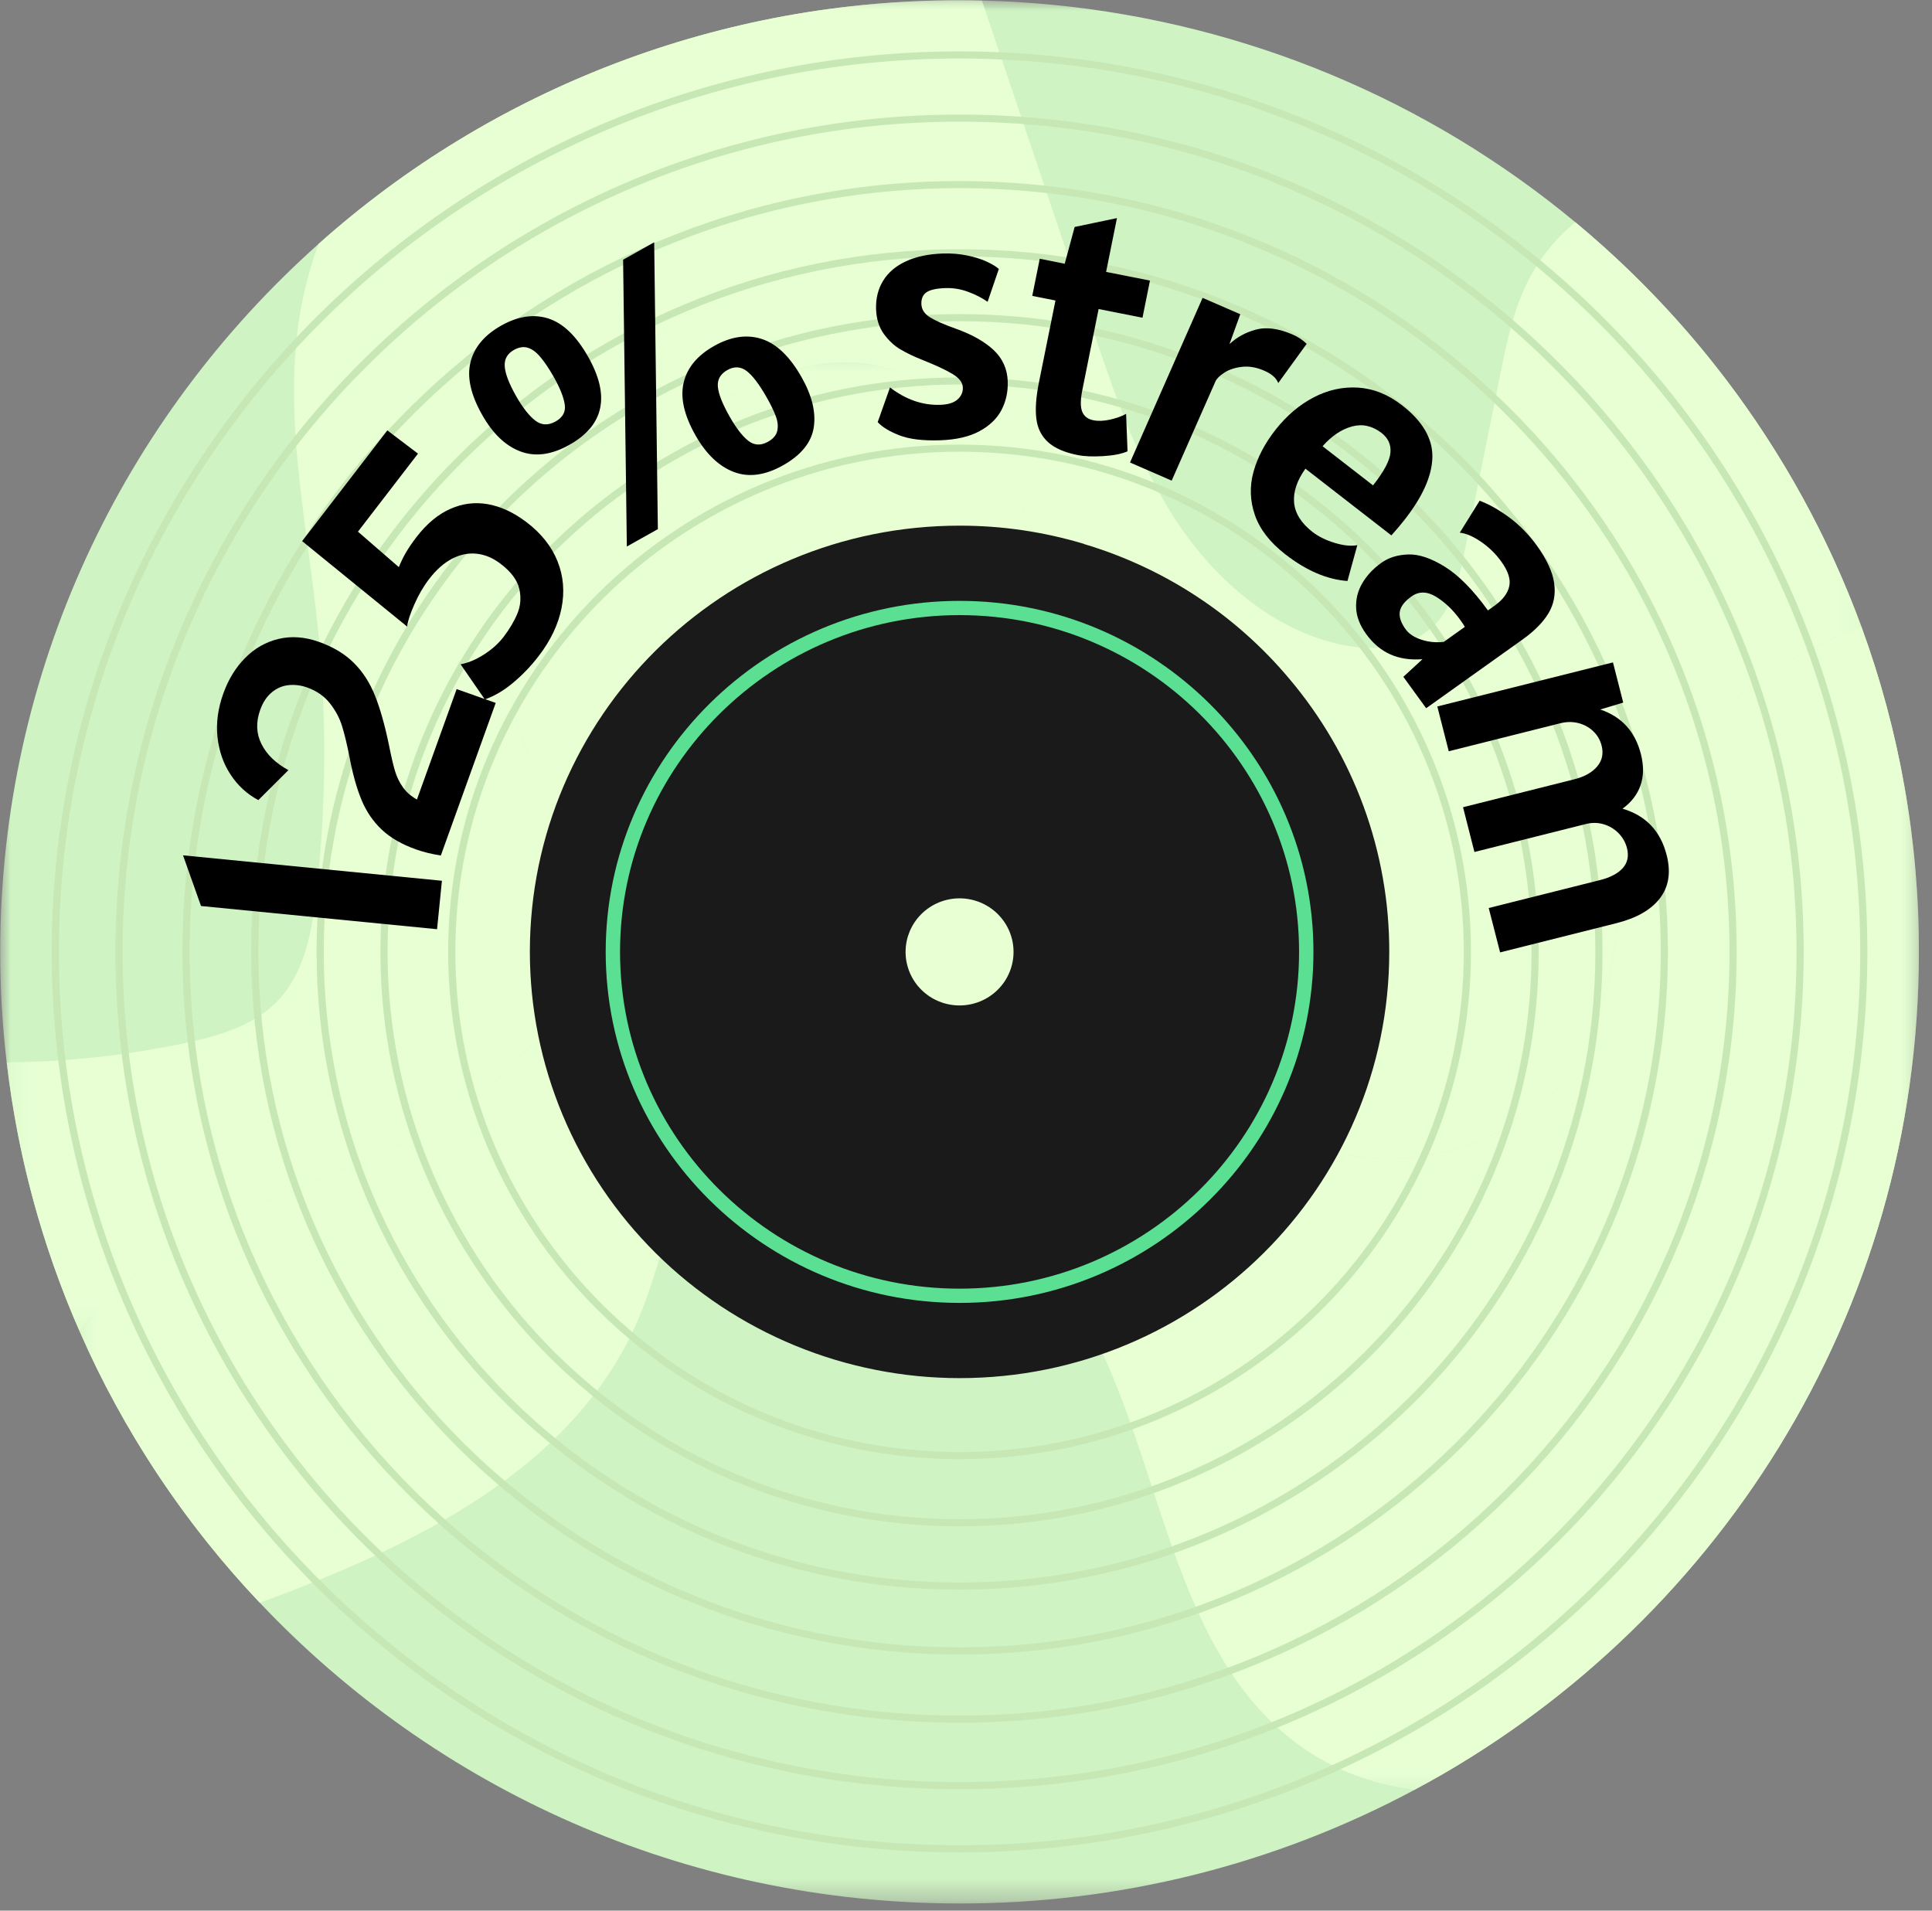
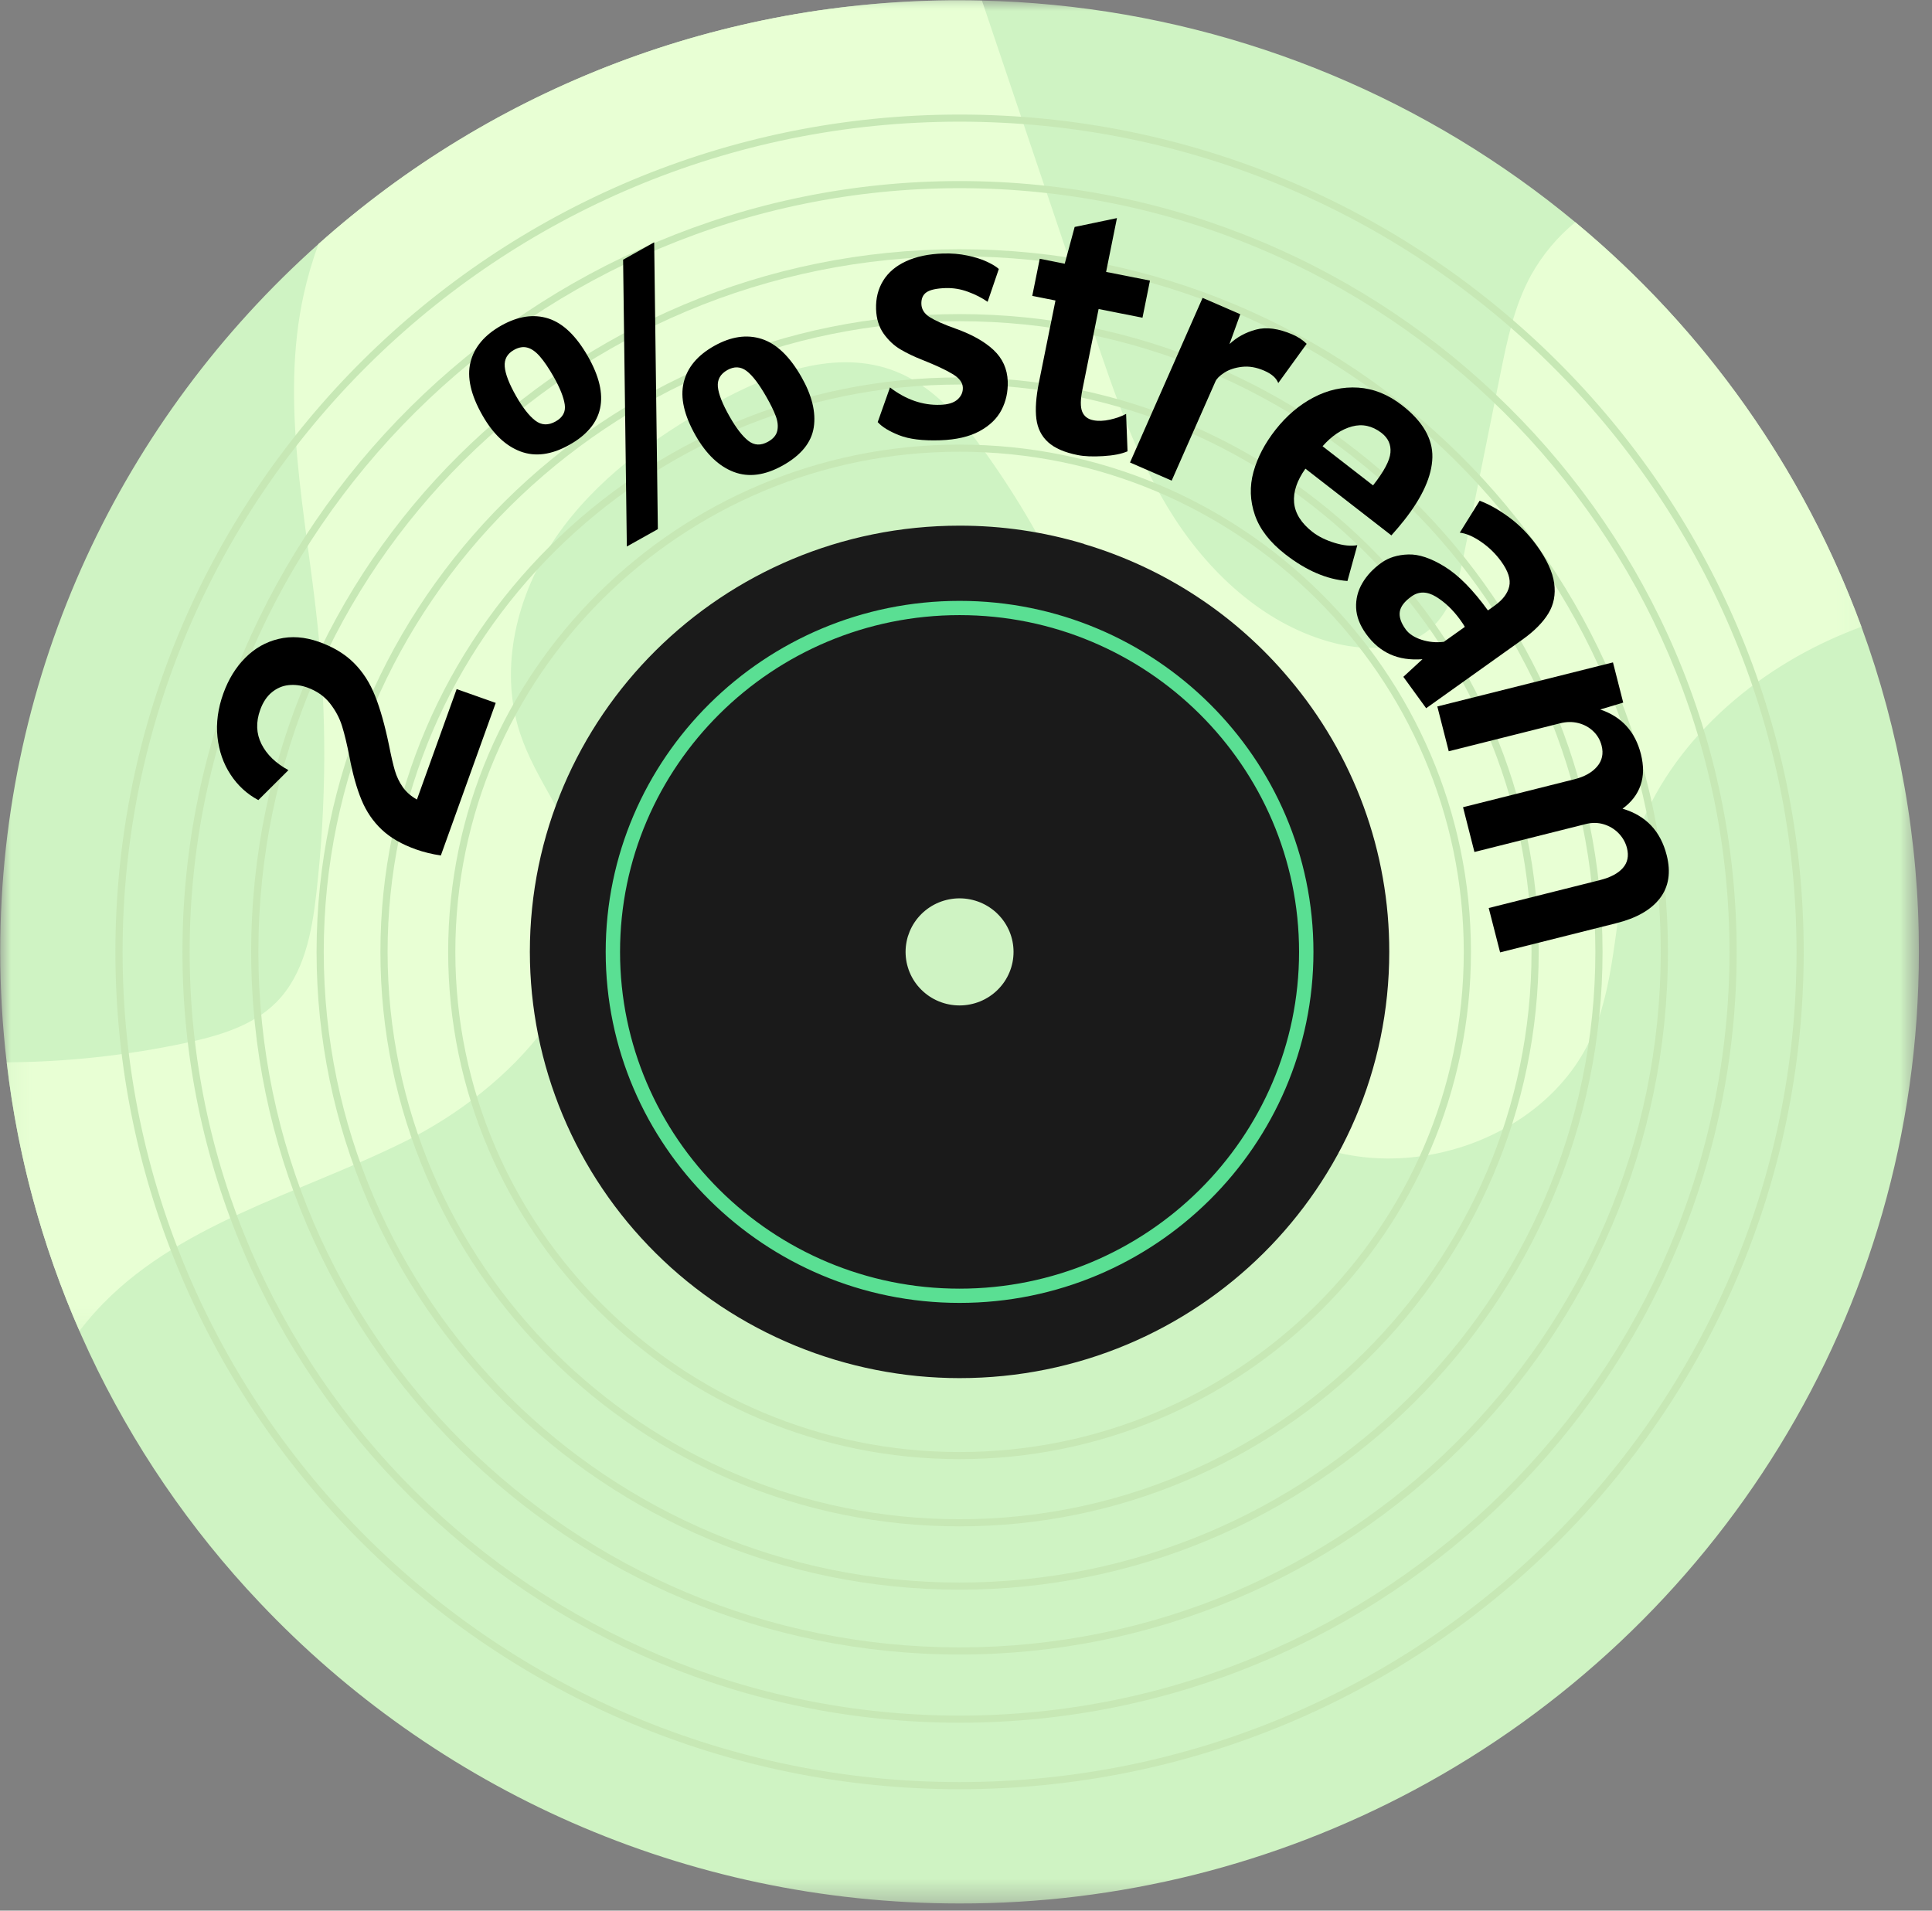
<svg xmlns="http://www.w3.org/2000/svg" width="91" height="90" viewBox="0 0 91 90" fill="none">
  <rect x="0" y="0" width="91" height="90" fill="#808080" stroke="none" />
  <mask id="mask0_874_3133" style="mask-type:luminance" maskUnits="userSpaceOnUse" x="0" y="0" width="91" height="90">
    <path d="M0 0H90.394V89.67H0V0Z" fill="white" />
  </mask>
  <g mask="url(#mask0_874_3133)">
    <path d="M87.676 29.523C87.483 28.998 87.279 28.475 87.067 27.957C86.854 27.438 86.631 26.924 86.399 26.414C86.167 25.904 85.925 25.398 85.674 24.897C85.422 24.395 85.161 23.899 84.891 23.407C84.621 22.916 84.342 22.43 84.054 21.948C83.765 21.467 83.468 20.991 83.161 20.521C82.855 20.051 82.539 19.587 82.216 19.129C81.892 18.67 81.559 18.218 81.218 17.772C80.877 17.326 80.528 16.886 80.17 16.453C79.813 16.02 79.447 15.593 79.073 15.174C78.7 14.754 78.319 14.342 77.929 13.936C77.54 13.531 77.143 13.133 76.739 12.742C76.335 12.351 75.923 11.969 75.505 11.593C75.086 11.218 74.66 10.851 74.228 10.491C73.795 10.131 73.356 9.78 72.91 9.436C72.464 9.093 72.012 8.758 71.554 8.432C71.095 8.106 70.631 7.788 70.16 7.479C69.69 7.169 69.214 6.869 68.732 6.577C68.25 6.286 67.763 6.003 67.27 5.73C66.778 5.457 66.28 5.192 65.778 4.937C65.275 4.682 64.768 4.436 64.257 4.201C63.745 3.965 63.229 3.738 62.709 3.521C62.188 3.304 61.664 3.097 61.136 2.899C60.608 2.702 60.077 2.514 59.541 2.336C59.006 2.159 58.468 1.991 57.926 1.833C57.385 1.675 56.841 1.527 56.294 1.39C55.747 1.252 55.197 1.125 54.645 1.008C54.094 0.89 53.54 0.784 52.984 0.687C52.428 0.59 51.87 0.504 51.311 0.428C50.752 0.352 50.192 0.287 49.63 0.232C49.069 0.177 48.506 0.132 47.943 0.098C47.38 0.064 46.815 0.04 46.251 0.027C45.901 0.019 45.549 0.014 45.197 0.014C43.818 0.011 42.441 0.072 41.068 0.196C39.694 0.319 38.33 0.505 36.973 0.753C35.617 1.002 34.276 1.311 32.947 1.681C31.62 2.051 30.313 2.481 29.025 2.971C27.737 3.461 26.474 4.008 25.238 4.612C24 5.217 22.794 5.876 21.618 6.591C20.442 7.306 19.302 8.072 18.197 8.891C17.092 9.71 16.027 10.577 15.003 11.492C5.8 19.698 0.01 31.597 0.01 44.839C0.011 46.578 0.113 48.312 0.315 50.041C0.453 51.223 0.638 52.398 0.87 53.566C1.103 54.734 1.382 55.89 1.708 57.036C2.034 58.182 2.406 59.313 2.823 60.429C3.24 61.545 3.701 62.643 4.206 63.722C4.712 64.802 5.26 65.86 5.852 66.896C6.442 67.932 7.073 68.943 7.746 69.929C8.418 70.915 9.13 71.873 9.879 72.802C10.628 73.732 11.414 74.63 12.237 75.497C20.48 84.216 32.196 89.663 45.197 89.663C47.059 89.666 48.914 89.554 50.763 89.329C52.611 89.103 54.438 88.764 56.245 88.314C58.051 87.862 59.822 87.302 61.558 86.633C63.294 85.963 64.982 85.19 66.621 84.313C80.768 76.741 90.383 61.904 90.383 44.839C90.386 42.227 90.16 39.636 89.705 37.064C89.251 34.492 88.574 31.978 87.676 29.523Z" fill="#CFF3C3" />
  </g>
  <mask id="mask1_874_3133" style="mask-type:luminance" maskUnits="userSpaceOnUse" x="3" y="16" width="88" height="69">
    <path d="M3.689 16.977H90.394V84.336H3.689V16.977Z" fill="white" />
  </mask>
  <g mask="url(#mask1_874_3133)">
-     <path d="M76.815 40.228C76.035 42.955 76.152 45.908 75.092 48.54C72.821 54.179 64.688 56.447 59.788 52.806C54.805 49.104 54.398 42.043 53.027 36.017C52.422 33.367 51.561 30.803 50.443 28.322C49.325 25.842 47.972 23.495 46.384 21.282C45.275 19.738 43.98 18.213 42.209 17.504C39.407 16.383 36.232 17.586 33.599 19.055C30.749 20.646 28.032 22.62 26.189 25.301C24.347 27.981 23.48 31.461 24.497 34.544C25.23 36.764 26.858 38.627 27.458 40.886C28.883 46.25 24.055 51.292 19.054 53.778C14.054 56.262 8.236 57.659 4.497 61.785C4.23 62.08 3.979 62.384 3.742 62.696C4.777 65.055 6.008 67.31 7.434 69.46C8.86 71.609 10.461 73.621 12.237 75.497C19.587 72.799 27.05 69.173 30.051 62.166C31.006 59.938 31.426 57.5 32.517 55.334C33.608 53.167 35.661 51.206 38.102 51.252C39.389 51.276 40.597 51.853 41.706 52.5C42.812 53.15 43.863 53.877 44.859 54.684C45.854 55.49 46.784 56.365 47.647 57.31C48.509 58.255 49.297 59.258 50.007 60.32C50.718 61.383 51.344 62.492 51.887 63.648C54.96 70.234 55.625 78.709 61.794 82.611C63.262 83.539 64.909 84.083 66.621 84.314C80.769 76.741 90.383 61.904 90.383 44.839C90.386 42.227 90.16 39.636 89.705 37.064C89.251 34.492 88.574 31.978 87.676 29.524C87.19 29.706 86.707 29.902 86.233 30.117C81.892 32.088 78.118 35.672 76.815 40.228Z" fill="#E8FFD4" />
-   </g>
+     </g>
  <mask id="mask2_874_3133" style="mask-type:luminance" maskUnits="userSpaceOnUse" x="0" y="0" width="88" height="63">
    <path d="M0.294 0H87.794V62.751H0.294V0Z" fill="white" />
  </mask>
  <g mask="url(#mask2_874_3133)">
    <path d="M14.961 29.478C15.397 33.676 15.377 37.872 14.902 42.066C14.693 43.916 14.33 45.887 13.013 47.213C11.899 48.333 10.29 48.796 8.739 49.128C5.963 49.718 3.155 50.022 0.315 50.041C0.569 52.222 0.982 54.373 1.557 56.494C2.131 58.615 2.859 60.682 3.742 62.696C3.979 62.385 4.231 62.081 4.497 61.785C8.236 57.659 14.054 56.262 19.055 53.778C24.055 51.292 28.883 46.25 27.458 40.885C26.859 38.627 25.23 36.764 24.497 34.544C23.48 31.461 24.347 27.981 26.189 25.3C28.032 22.62 30.749 20.646 33.599 19.055C36.232 17.586 39.407 16.383 42.209 17.504C43.98 18.212 45.275 19.738 46.384 21.281C47.972 23.495 49.325 25.842 50.443 28.322C51.561 30.803 52.422 33.367 53.027 36.017C54.398 42.042 54.805 49.104 59.789 52.806C64.688 56.446 72.822 54.179 75.092 48.54C76.152 45.908 76.035 42.955 76.815 40.228C78.118 35.672 81.892 32.088 86.233 30.117C86.707 29.901 87.19 29.706 87.676 29.523C86.997 27.677 86.2 25.883 85.284 24.14C84.368 22.398 83.341 20.723 82.204 19.114C81.066 17.505 79.828 15.977 78.487 14.529C77.147 13.082 75.718 11.728 74.199 10.467C73.352 11.165 72.661 11.99 72.125 12.945C71.325 14.39 70.988 16.035 70.662 17.652C70.096 20.455 69.531 23.258 68.965 26.061C68.716 27.291 68.427 28.598 67.526 29.479C66.356 30.623 64.48 30.7 62.887 30.301C59.713 29.507 57.112 27.163 55.337 24.435C53.563 21.705 52.507 18.589 51.469 15.509C49.73 10.348 47.991 5.188 46.251 0.027C45.901 0.019 45.55 0.014 45.197 0.014C43.818 0.011 42.441 0.072 41.068 0.196C39.694 0.32 38.33 0.505 36.973 0.753C35.618 1.002 34.276 1.311 32.948 1.681C31.62 2.051 30.313 2.481 29.025 2.971C27.737 3.461 26.475 4.008 25.238 4.612C24.001 5.217 22.794 5.876 21.618 6.591C20.442 7.306 19.302 8.072 18.197 8.891C17.092 9.71 16.027 10.577 15.003 11.492C14.719 12.262 14.488 13.048 14.31 13.849C13.178 18.968 14.419 24.264 14.961 29.478Z" fill="#E8FFD4" />
  </g>
-   <path d="M45.197 87.257C21.619 87.257 2.437 68.228 2.437 44.839C2.437 21.45 21.619 2.421 45.197 2.421C68.774 2.421 87.956 21.45 87.956 44.838C87.956 68.228 68.774 87.257 45.197 87.257ZM45.197 2.756C21.805 2.756 2.775 21.634 2.775 44.838C2.775 68.043 21.805 86.921 45.197 86.921C68.588 86.921 87.618 68.043 87.618 44.838C87.618 21.634 68.588 2.756 45.197 2.756Z" fill="#C7E8B5" />
  <path d="M45.197 84.281C23.272 84.281 5.436 66.587 5.436 44.838C5.436 23.09 23.272 5.396 45.197 5.396C67.121 5.396 84.957 23.09 84.957 44.838C84.957 66.587 67.121 84.281 45.197 84.281ZM45.197 5.731C23.459 5.731 5.774 23.274 5.774 44.838C5.774 66.402 23.459 83.945 45.197 83.945C66.934 83.945 84.619 66.402 84.619 44.839C84.619 23.274 66.934 5.731 45.197 5.731Z" fill="#C7E8B5" />
  <path d="M45.197 81.148C25.014 81.148 8.594 64.86 8.594 44.838C8.594 24.817 25.014 8.529 45.197 8.529C65.38 8.529 81.799 24.817 81.799 44.838C81.799 64.86 65.38 81.148 45.197 81.148ZM45.197 8.864C25.2 8.864 8.933 25.002 8.933 44.838C8.933 64.675 25.2 80.813 45.197 80.813C65.193 80.813 81.461 64.675 81.461 44.838C81.461 25.002 65.193 8.864 45.197 8.864Z" fill="#C7E8B5" />
  <path d="M45.197 77.936C26.799 77.936 11.832 63.089 11.832 44.838C11.832 26.588 26.799 11.74 45.197 11.74C63.594 11.74 78.561 26.588 78.561 44.838C78.561 63.089 63.594 77.936 45.197 77.936ZM45.197 12.076C26.986 12.076 12.17 26.773 12.17 44.838C12.17 62.903 26.986 77.6 45.197 77.6C63.407 77.6 78.223 62.903 78.223 44.838C78.223 26.773 63.407 12.076 45.197 12.076Z" fill="#C7E8B5" />
  <path d="M45.197 74.881C28.497 74.881 14.911 61.404 14.911 44.838C14.911 28.272 28.497 14.795 45.197 14.795C61.896 14.795 75.482 28.272 75.482 44.838C75.482 61.404 61.896 74.881 45.197 74.881ZM45.197 15.131C28.684 15.131 15.249 28.458 15.249 44.838C15.249 61.219 28.684 74.546 45.197 74.546C61.709 74.546 75.144 61.219 75.144 44.838C75.144 28.458 61.709 15.131 45.197 15.131Z" fill="#C7E8B5" />
  <path d="M45.197 71.899C30.155 71.899 17.918 59.759 17.918 44.838C17.918 29.917 30.155 17.778 45.197 17.778C60.238 17.778 72.475 29.917 72.475 44.838C72.475 59.759 60.238 71.899 45.197 71.899ZM45.197 18.113C30.341 18.113 18.256 30.102 18.256 44.838C18.256 59.575 30.341 71.563 45.197 71.563C60.051 71.563 72.137 59.575 72.137 44.838C72.137 30.102 60.051 18.113 45.197 18.113Z" fill="#C7E8B5" />
  <path d="M45.197 68.733C31.914 68.733 21.109 58.014 21.109 44.838C21.109 31.662 31.914 20.943 45.197 20.943C58.479 20.943 69.284 31.662 69.284 44.838C69.284 58.014 58.479 68.733 45.197 68.733ZM45.197 21.278C32.101 21.278 21.447 31.847 21.447 44.838C21.447 57.829 32.101 68.398 45.197 68.398C58.292 68.398 68.946 57.829 68.946 44.838C68.946 31.847 58.292 21.278 45.197 21.278Z" fill="#C7E8B5" />
  <path d="M60.716 31.959C60.089 31.212 59.41 30.514 58.679 29.865C57.949 29.216 57.175 28.624 56.357 28.088C55.54 27.552 54.687 27.077 53.799 26.665C52.912 26.253 51.998 25.906 51.06 25.627V25.62C49.148 25.047 47.194 24.76 45.197 24.761C34.019 24.761 24.957 33.75 24.957 44.838C24.957 45.167 24.966 45.495 24.982 45.824C24.999 46.151 25.023 46.479 25.055 46.806C25.089 47.133 25.129 47.459 25.178 47.784C25.227 48.109 25.283 48.432 25.348 48.755C25.413 49.077 25.485 49.397 25.566 49.716C25.647 50.035 25.735 50.351 25.831 50.665C25.928 50.98 26.031 51.292 26.144 51.601C26.255 51.91 26.374 52.216 26.501 52.52C26.628 52.823 26.762 53.123 26.904 53.421C27.045 53.717 27.194 54.011 27.35 54.3C27.507 54.59 27.67 54.876 27.84 55.158C28.011 55.44 28.188 55.717 28.372 55.99C28.556 56.264 28.747 56.532 28.944 56.796C29.141 57.059 29.345 57.318 29.555 57.573C29.765 57.826 29.982 58.075 30.204 58.318C30.427 58.562 30.654 58.8 30.889 59.032C31.123 59.264 31.363 59.491 31.608 59.712C31.853 59.932 32.104 60.146 32.36 60.355C32.616 60.563 32.877 60.765 33.143 60.961C33.409 61.157 33.68 61.346 33.955 61.529C34.23 61.711 34.51 61.887 34.794 62.056C35.078 62.225 35.366 62.387 35.658 62.542C35.95 62.697 36.246 62.844 36.545 62.985C36.845 63.126 37.147 63.259 37.453 63.385C37.759 63.51 38.068 63.628 38.38 63.74C38.692 63.85 39.006 63.953 39.323 64.049C39.639 64.144 39.959 64.232 40.28 64.312C40.601 64.392 40.924 64.464 41.249 64.528C41.574 64.592 41.9 64.649 42.227 64.697C42.555 64.746 42.884 64.786 43.213 64.819C43.543 64.851 43.873 64.875 44.204 64.891C44.534 64.908 44.865 64.916 45.197 64.916C56.375 64.916 65.436 55.927 65.436 44.838C65.437 44.255 65.412 43.673 65.362 43.092C65.312 42.511 65.236 41.933 65.134 41.359C65.033 40.784 64.906 40.215 64.755 39.652C64.603 39.088 64.427 38.532 64.226 37.984C64.025 37.436 63.8 36.898 63.551 36.369C63.303 35.84 63.032 35.324 62.737 34.818C62.443 34.314 62.127 33.822 61.79 33.345C61.452 32.867 61.094 32.405 60.716 31.959ZM42.654 44.838C42.654 44.756 42.658 44.674 42.666 44.591C42.675 44.509 42.687 44.428 42.703 44.347C42.719 44.265 42.739 44.185 42.763 44.106C42.788 44.027 42.816 43.95 42.848 43.873C42.88 43.797 42.915 43.722 42.954 43.65C42.993 43.577 43.036 43.506 43.083 43.437C43.129 43.368 43.178 43.302 43.231 43.239C43.284 43.175 43.34 43.114 43.399 43.055C43.458 42.996 43.519 42.941 43.584 42.889C43.648 42.836 43.715 42.787 43.784 42.741C43.853 42.696 43.925 42.653 43.998 42.614C44.071 42.575 44.147 42.54 44.224 42.508C44.3 42.477 44.379 42.449 44.458 42.425C44.538 42.401 44.619 42.381 44.701 42.365C44.782 42.349 44.865 42.336 44.947 42.328C45.03 42.32 45.114 42.316 45.197 42.316C45.28 42.316 45.363 42.32 45.446 42.328C45.529 42.336 45.611 42.349 45.693 42.365C45.774 42.381 45.855 42.401 45.935 42.425C46.014 42.449 46.093 42.477 46.17 42.508C46.246 42.54 46.322 42.575 46.395 42.614C46.469 42.653 46.54 42.696 46.609 42.741C46.678 42.787 46.745 42.836 46.81 42.889C46.874 42.941 46.936 42.996 46.994 43.055C47.053 43.114 47.109 43.175 47.162 43.239C47.215 43.302 47.264 43.368 47.311 43.437C47.357 43.506 47.4 43.577 47.439 43.65C47.478 43.722 47.514 43.797 47.546 43.873C47.577 43.95 47.606 44.027 47.63 44.106C47.654 44.185 47.674 44.265 47.691 44.347C47.707 44.428 47.719 44.509 47.727 44.591C47.735 44.674 47.739 44.756 47.739 44.838C47.739 44.921 47.735 45.003 47.727 45.086C47.719 45.168 47.707 45.25 47.691 45.33C47.674 45.412 47.654 45.492 47.63 45.571C47.606 45.65 47.577 45.727 47.546 45.804C47.514 45.88 47.478 45.955 47.439 46.028C47.4 46.101 47.357 46.171 47.311 46.24C47.264 46.309 47.215 46.375 47.162 46.438C47.109 46.502 47.053 46.563 46.994 46.622C46.936 46.681 46.874 46.736 46.81 46.788C46.745 46.841 46.678 46.89 46.609 46.936C46.54 46.981 46.469 47.024 46.395 47.063C46.322 47.102 46.246 47.137 46.17 47.169C46.093 47.2 46.014 47.228 45.935 47.252C45.855 47.276 45.774 47.296 45.693 47.312C45.611 47.328 45.529 47.341 45.446 47.349C45.363 47.357 45.28 47.361 45.197 47.361C45.114 47.361 45.03 47.357 44.947 47.349C44.865 47.341 44.782 47.329 44.701 47.313C44.619 47.297 44.538 47.277 44.458 47.253C44.379 47.229 44.3 47.201 44.223 47.17C44.146 47.138 44.071 47.103 43.997 47.064C43.924 47.025 43.852 46.983 43.783 46.937C43.714 46.891 43.647 46.842 43.583 46.789C43.519 46.737 43.456 46.681 43.398 46.623C43.339 46.565 43.283 46.503 43.23 46.44C43.177 46.376 43.128 46.309 43.081 46.241C43.035 46.172 42.993 46.101 42.953 46.028C42.914 45.955 42.878 45.881 42.847 45.804C42.815 45.728 42.787 45.65 42.763 45.571C42.739 45.492 42.719 45.412 42.702 45.331C42.686 45.25 42.674 45.168 42.666 45.086C42.658 45.004 42.654 44.921 42.654 44.838Z" fill="#1A1A1A" />
  <path d="M45.197 61.373C36.006 61.373 28.529 53.955 28.529 44.838C28.529 35.721 36.006 28.304 45.197 28.304C54.387 28.304 61.865 35.721 61.865 44.838C61.865 53.955 54.387 61.373 45.197 61.373ZM45.197 28.975C36.379 28.975 29.205 36.091 29.205 44.838C29.205 53.586 36.379 60.702 45.197 60.702C54.014 60.702 61.188 53.586 61.188 44.838C61.188 36.091 54.014 28.975 45.197 28.975Z" fill="#5ADF93" />
-   <path d="M9.468 42.677L8.621 40.29L20.815 41.488L20.586 43.77L9.468 42.677Z" fill="black" />
  <path d="M21.509 32.459L23.349 33.11L20.764 40.298C20.339 40.233 19.949 40.137 19.595 40.011C18.928 39.775 18.39 39.465 17.982 39.08C17.574 38.696 17.256 38.23 17.029 37.683C16.802 37.137 16.61 36.453 16.456 35.633C16.345 35.064 16.231 34.589 16.113 34.208C15.996 33.827 15.805 33.467 15.539 33.129C15.273 32.791 14.912 32.542 14.459 32.38C14.168 32.279 13.88 32.243 13.593 32.273C13.306 32.303 13.044 32.415 12.807 32.608C12.57 32.801 12.385 33.078 12.255 33.44C12.048 34.018 12.068 34.553 12.315 35.047C12.563 35.542 12.987 35.952 13.586 36.277L12.168 37.688C11.633 37.403 11.197 37.002 10.859 36.485C10.52 35.968 10.315 35.379 10.244 34.717C10.174 34.056 10.265 33.372 10.519 32.667C10.759 31.999 11.102 31.44 11.551 30.988C11.999 30.535 12.524 30.238 13.123 30.096C13.721 29.952 14.352 29.998 15.014 30.232C15.692 30.471 16.243 30.803 16.668 31.227C17.092 31.65 17.426 32.169 17.668 32.782C17.911 33.394 18.129 34.168 18.322 35.102C18.425 35.621 18.517 36.02 18.599 36.298C18.681 36.578 18.803 36.834 18.966 37.069C19.127 37.302 19.351 37.499 19.638 37.662L21.509 32.459Z" fill="black" />
-   <path d="M25.369 30.907C25.015 31.368 24.616 31.785 24.171 32.158C23.727 32.53 23.282 32.792 22.835 32.945L21.694 31.29C22.031 31.233 22.39 31.084 22.772 30.845C23.153 30.606 23.465 30.328 23.71 30.013C23.993 29.644 24.212 29.277 24.366 28.91C24.521 28.543 24.553 28.153 24.46 27.74C24.366 27.326 24.07 26.929 23.57 26.551C23.212 26.279 22.838 26.123 22.449 26.083C22.058 26.041 21.672 26.12 21.292 26.319C20.909 26.519 20.551 26.835 20.219 27.267C19.948 27.618 19.714 28.02 19.515 28.474C19.314 28.929 19.201 29.276 19.177 29.515L14.231 25.489L18.244 20.273L19.688 21.368L16.86 25.044L18.786 26.714C18.884 26.467 19 26.232 19.131 26.008C19.263 25.784 19.427 25.546 19.621 25.293C20.103 24.668 20.632 24.228 21.207 23.973C21.781 23.716 22.373 23.642 22.982 23.75C23.591 23.859 24.195 24.14 24.793 24.592C25.493 25.123 25.983 25.74 26.261 26.441C26.541 27.143 26.602 27.88 26.447 28.651C26.293 29.422 25.933 30.174 25.369 30.907Z" fill="black" />
  <path d="M26.817 20.955C25.982 21.424 25.214 21.528 24.515 21.266C23.815 21.003 23.217 20.434 22.721 19.56C22.173 18.599 21.986 17.766 22.161 17.061C22.337 16.354 22.822 15.778 23.618 15.331C24.404 14.891 25.142 14.782 25.831 15.003C26.521 15.225 27.142 15.822 27.695 16.793C28.751 18.649 28.458 20.036 26.817 20.955ZM29.349 12.233L30.813 11.413L30.986 24.925L29.525 25.743L29.349 12.233ZM26.171 19.852C26.509 19.664 26.652 19.398 26.6 19.053C26.549 18.707 26.374 18.27 26.075 17.742C25.842 17.334 25.628 17.019 25.433 16.795C25.239 16.57 25.043 16.431 24.845 16.376C24.646 16.321 24.434 16.356 24.211 16.482C23.892 16.659 23.747 16.921 23.774 17.266C23.8 17.613 23.98 18.079 24.314 18.666C24.622 19.205 24.921 19.587 25.212 19.811C25.503 20.035 25.823 20.048 26.171 19.852ZM36.875 21.923C36.034 22.394 35.264 22.497 34.565 22.232C33.865 21.966 33.265 21.394 32.764 20.515C32.22 19.558 32.033 18.727 32.202 18.02C32.37 17.312 32.853 16.735 33.648 16.29C34.435 15.85 35.176 15.742 35.874 15.965C36.572 16.189 37.197 16.787 37.75 17.759C38.245 18.628 38.438 19.419 38.329 20.132C38.219 20.843 37.734 21.44 36.875 21.923ZM36.178 20.806C36.422 20.669 36.567 20.497 36.612 20.287C36.657 20.077 36.633 19.848 36.54 19.601C36.448 19.352 36.302 19.053 36.103 18.704C35.754 18.091 35.441 17.681 35.163 17.472C34.884 17.263 34.583 17.25 34.259 17.431C33.932 17.615 33.783 17.877 33.812 18.218C33.843 18.56 34.029 19.031 34.372 19.632C34.676 20.165 34.966 20.542 35.245 20.763C35.525 20.983 35.836 20.998 36.178 20.806Z" fill="black" />
  <path d="M44.283 20.739C43.466 20.766 42.822 20.687 42.352 20.502C41.88 20.316 41.544 20.109 41.341 19.883L41.92 18.251C42.67 18.824 43.457 19.097 44.281 19.069C44.652 19.058 44.925 18.975 45.1 18.818C45.275 18.662 45.359 18.475 45.351 18.256C45.343 18.017 45.179 17.803 44.859 17.613C44.541 17.421 44.072 17.203 43.454 16.957C43.053 16.799 42.704 16.632 42.407 16.455C42.109 16.278 41.848 16.033 41.623 15.72C41.4 15.406 41.28 15.02 41.264 14.56C41.248 14.053 41.361 13.605 41.602 13.216C41.843 12.827 42.202 12.524 42.68 12.305C43.157 12.085 43.736 11.964 44.416 11.941C44.821 11.929 45.203 11.96 45.563 12.037C45.925 12.112 46.233 12.209 46.487 12.329C46.741 12.447 46.927 12.561 47.046 12.671L46.518 14.216C46.248 14.028 45.94 13.871 45.595 13.745C45.251 13.617 44.899 13.559 44.541 13.57C44.112 13.584 43.812 13.65 43.642 13.766C43.471 13.883 43.39 14.067 43.398 14.319C43.406 14.574 43.54 14.783 43.801 14.945C44.061 15.108 44.46 15.285 44.999 15.476C45.774 15.751 46.374 16.088 46.798 16.486C47.222 16.883 47.445 17.376 47.466 17.964C47.482 18.456 47.384 18.904 47.172 19.311C46.961 19.718 46.615 20.051 46.135 20.311C45.656 20.571 45.038 20.713 44.283 20.739Z" fill="black" />
  <path d="M50.763 21.436C50.142 21.313 49.676 21.111 49.367 20.829C49.056 20.548 48.872 20.182 48.814 19.728C48.757 19.276 48.797 18.702 48.937 18.006L49.714 14.155L48.621 13.938L48.974 12.189L50.15 12.423L50.618 10.691L52.61 10.273L52.099 12.808L54.165 13.217L53.813 14.966L51.746 14.557L50.982 18.358C50.887 18.826 50.884 19.169 50.972 19.389C51.062 19.609 51.236 19.745 51.496 19.795C51.725 19.842 51.988 19.832 52.284 19.767C52.58 19.7 52.832 19.61 53.041 19.496L53.109 21.259C52.825 21.382 52.441 21.458 51.954 21.486C51.468 21.515 51.071 21.498 50.763 21.436Z" fill="black" />
  <path d="M56.644 14.031L58.419 14.802L57.91 16.21C58.252 15.885 58.668 15.657 59.157 15.526C59.645 15.394 60.22 15.471 60.881 15.756C61.142 15.87 61.364 16.016 61.546 16.196L60.208 18.043C60.156 17.918 60.078 17.81 59.971 17.717C59.865 17.623 59.724 17.538 59.547 17.461C59.181 17.302 58.831 17.241 58.498 17.28C58.167 17.318 57.889 17.41 57.666 17.555C57.444 17.7 57.305 17.838 57.249 17.968L55.188 22.64L53.225 21.786L56.644 14.031Z" fill="black" />
  <path d="M60.542 26.112C59.817 25.549 59.339 24.932 59.107 24.261C58.876 23.589 58.853 22.913 59.04 22.23C59.228 21.548 59.576 20.883 60.086 20.235C60.607 19.575 61.203 19.07 61.875 18.719C62.549 18.366 63.248 18.213 63.973 18.259C64.698 18.306 65.386 18.582 66.037 19.09C67.01 19.844 67.486 20.661 67.467 21.541C67.448 22.422 67.002 23.413 66.131 24.517C65.962 24.73 65.763 24.965 65.536 25.22L61.487 22.077C61.087 22.639 60.909 23.171 60.954 23.677C61.001 24.184 61.292 24.646 61.827 25.062C62.107 25.277 62.454 25.448 62.869 25.574C63.285 25.7 63.639 25.735 63.932 25.679L63.467 27.368C62.502 27.296 61.527 26.878 60.542 26.112ZM64.672 22.864C65.188 22.209 65.462 21.694 65.492 21.319C65.524 20.944 65.385 20.637 65.075 20.395C64.637 20.058 64.172 19.955 63.679 20.089C63.185 20.223 62.724 20.534 62.295 21.02L64.672 22.864Z" fill="black" />
  <path d="M64.35 29.868C64.052 29.458 63.894 29.047 63.875 28.634C63.857 28.221 63.955 27.831 64.169 27.467C64.382 27.102 64.685 26.78 65.076 26.503C65.415 26.262 65.833 26.134 66.33 26.118C66.828 26.1 67.401 26.292 68.051 26.694C68.702 27.096 69.38 27.782 70.084 28.754L70.402 28.526C70.783 28.255 71.011 27.953 71.087 27.622C71.164 27.292 71.037 26.899 70.706 26.443C70.447 26.084 70.132 25.777 69.761 25.522C69.389 25.267 69.055 25.124 68.758 25.091L69.693 23.587C70.133 23.75 70.596 24.01 71.082 24.369C71.567 24.727 72.001 25.168 72.382 25.694C72.858 26.351 73.132 26.945 73.204 27.474C73.278 28.003 73.186 28.479 72.929 28.899C72.672 29.32 72.27 29.726 71.724 30.117L67.174 33.361L66.1 31.882L67 31.052C66.424 31.095 65.918 31.019 65.483 30.823C65.047 30.628 64.669 30.31 64.35 29.868ZM66.211 29.648C66.366 29.86 66.613 30.022 66.954 30.134C67.296 30.245 67.648 30.278 68.01 30.232L68.996 29.529C68.959 29.457 68.884 29.343 68.77 29.186C68.432 28.721 68.052 28.36 67.632 28.105C67.212 27.852 66.829 27.848 66.481 28.096C66.154 28.33 65.97 28.57 65.932 28.816C65.894 29.063 65.988 29.34 66.211 29.648Z" fill="black" />
  <path d="M78.503 40.282C78.708 41.09 78.602 41.767 78.185 42.312C77.768 42.858 77.081 43.25 76.123 43.489L70.657 44.862L70.121 42.772L75.371 41.454C75.853 41.332 76.207 41.145 76.434 40.892C76.662 40.638 76.728 40.322 76.632 39.944C76.565 39.686 76.436 39.456 76.243 39.255C76.051 39.056 75.818 38.914 75.547 38.83C75.275 38.746 74.992 38.742 74.698 38.815L69.448 40.133L68.911 38.024L74.16 36.706C74.631 36.587 74.985 36.389 75.224 36.11C75.463 35.831 75.535 35.501 75.438 35.122C75.371 34.857 75.24 34.632 75.047 34.448C74.856 34.262 74.623 34.134 74.348 34.062C74.073 33.992 73.786 33.994 73.487 34.07L68.238 35.388L67.7 33.278L75.973 31.202L76.456 33.096L75.373 33.421C76.379 33.758 77.017 34.456 77.288 35.517C77.427 36.067 77.423 36.557 77.273 36.988C77.125 37.42 76.842 37.788 76.424 38.093C77.52 38.415 78.213 39.144 78.503 40.282Z" fill="black" />
</svg>